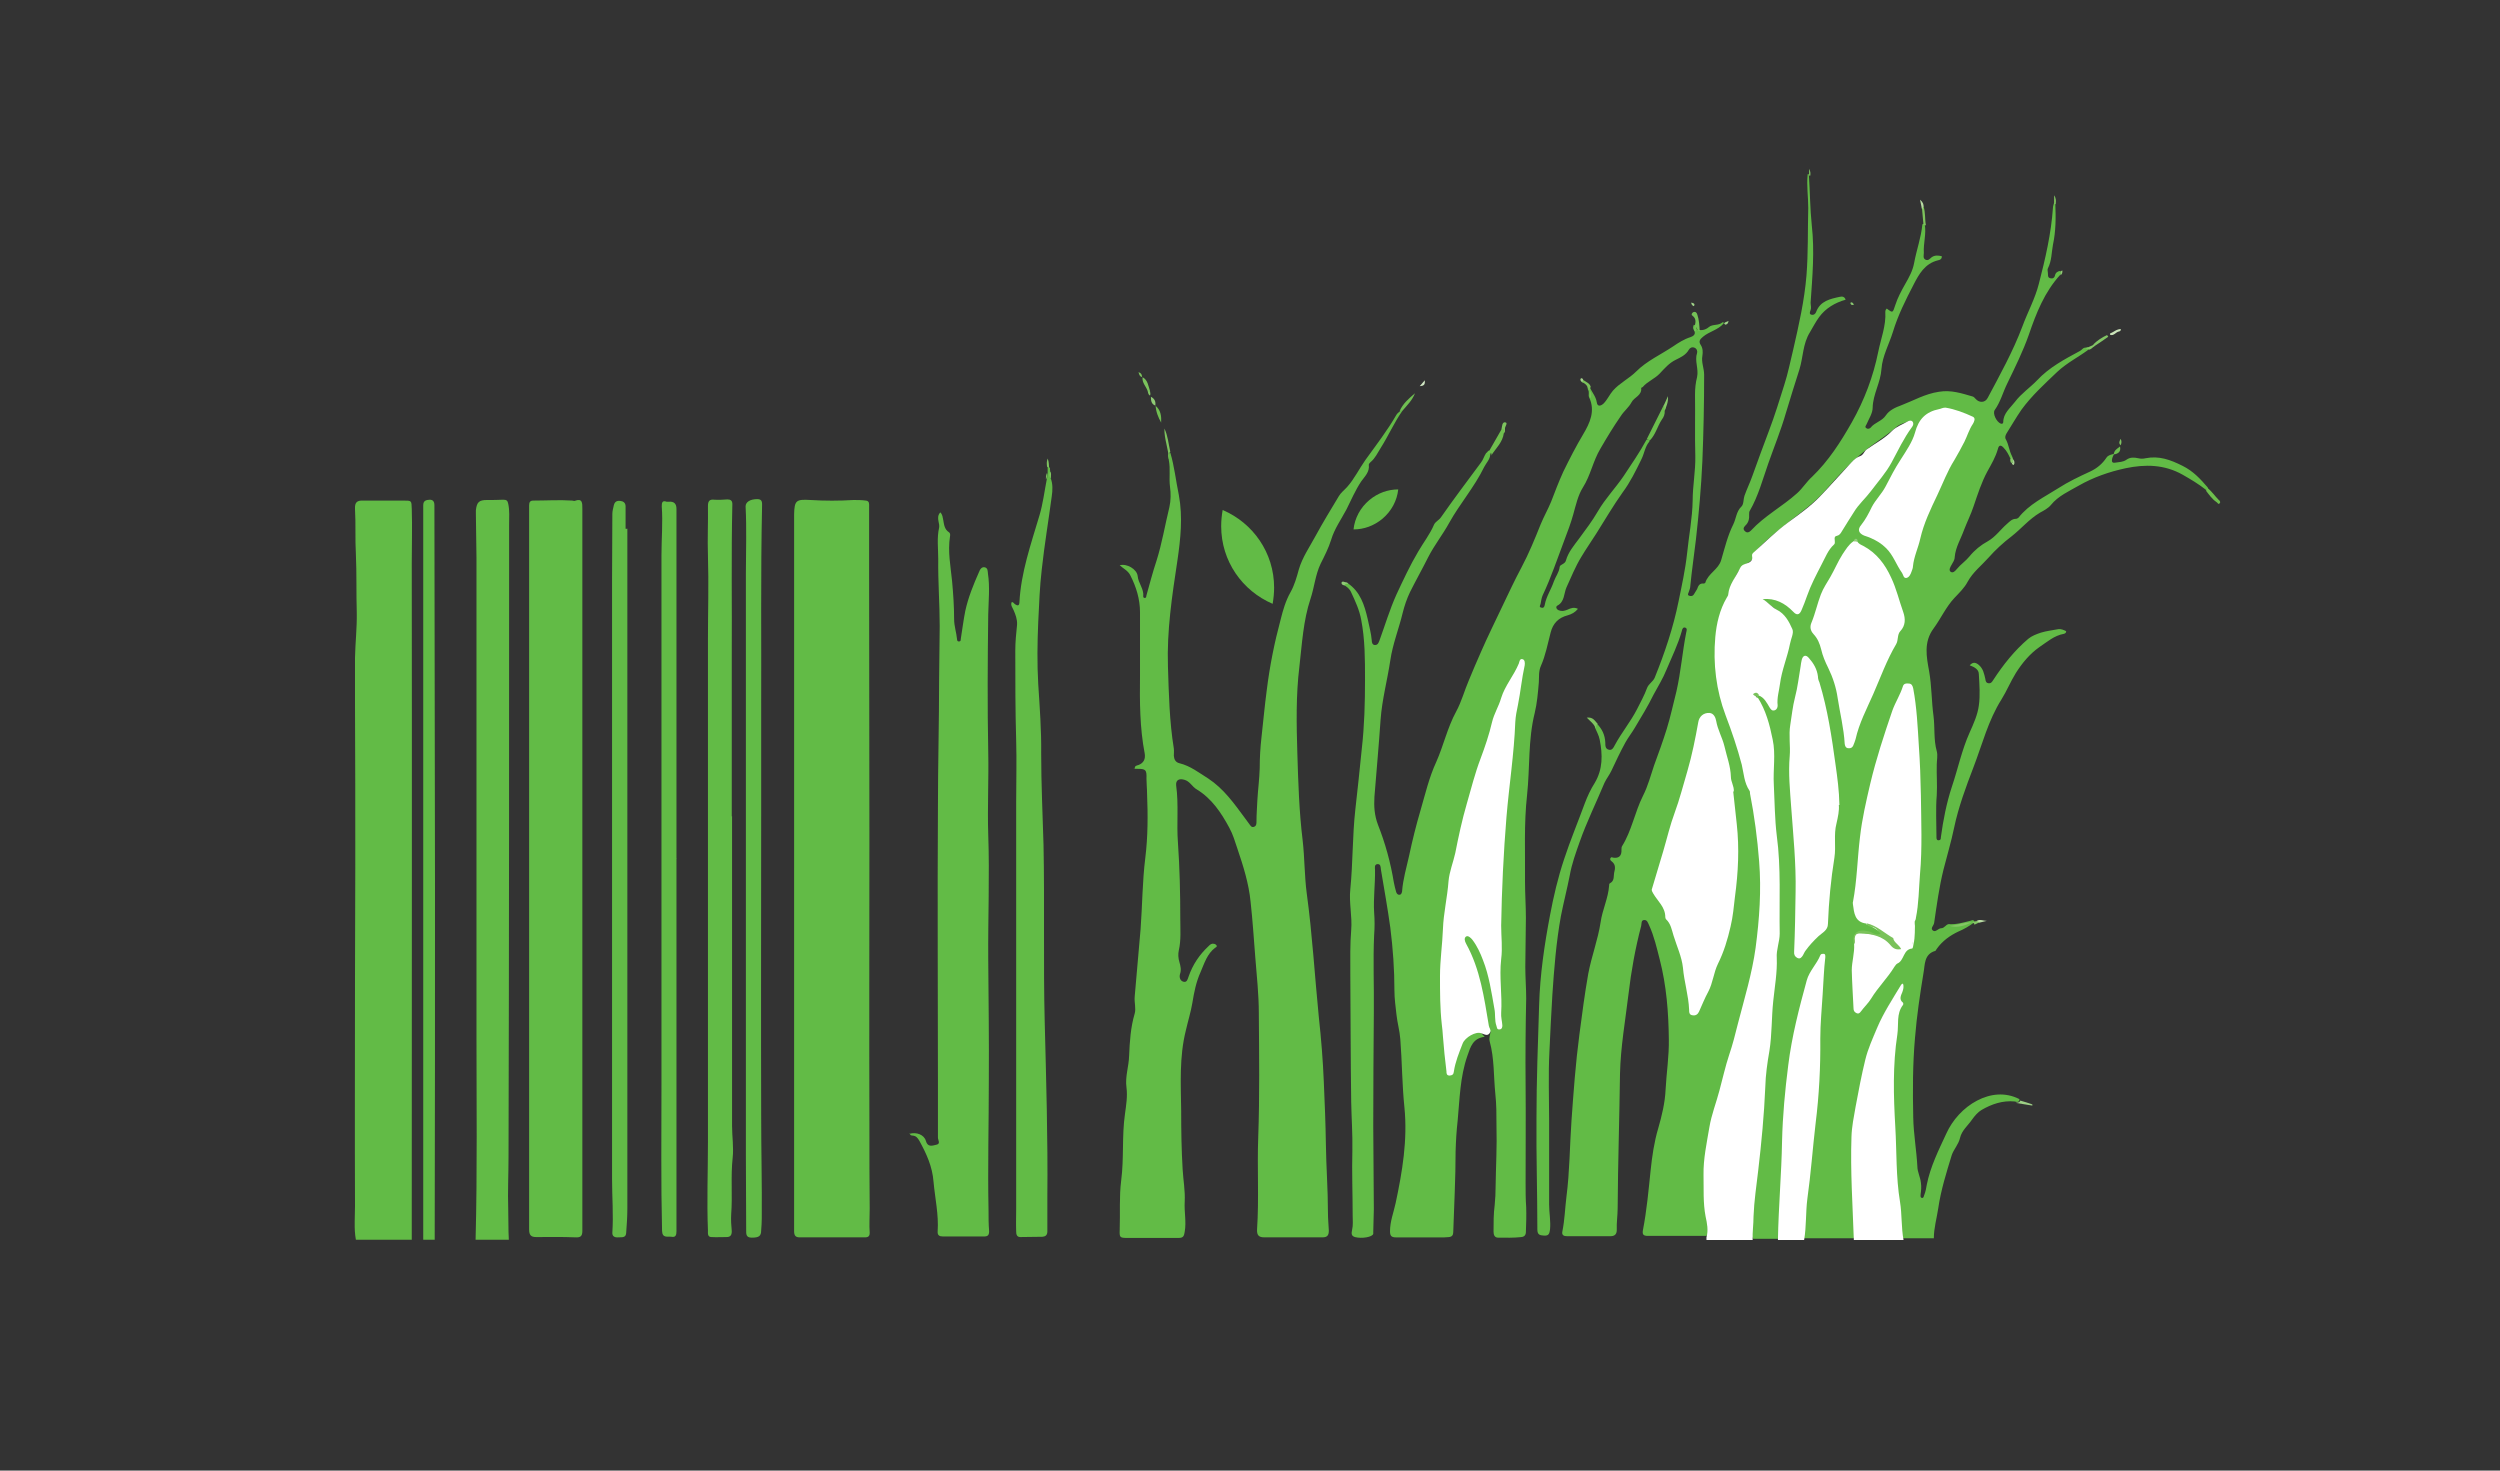
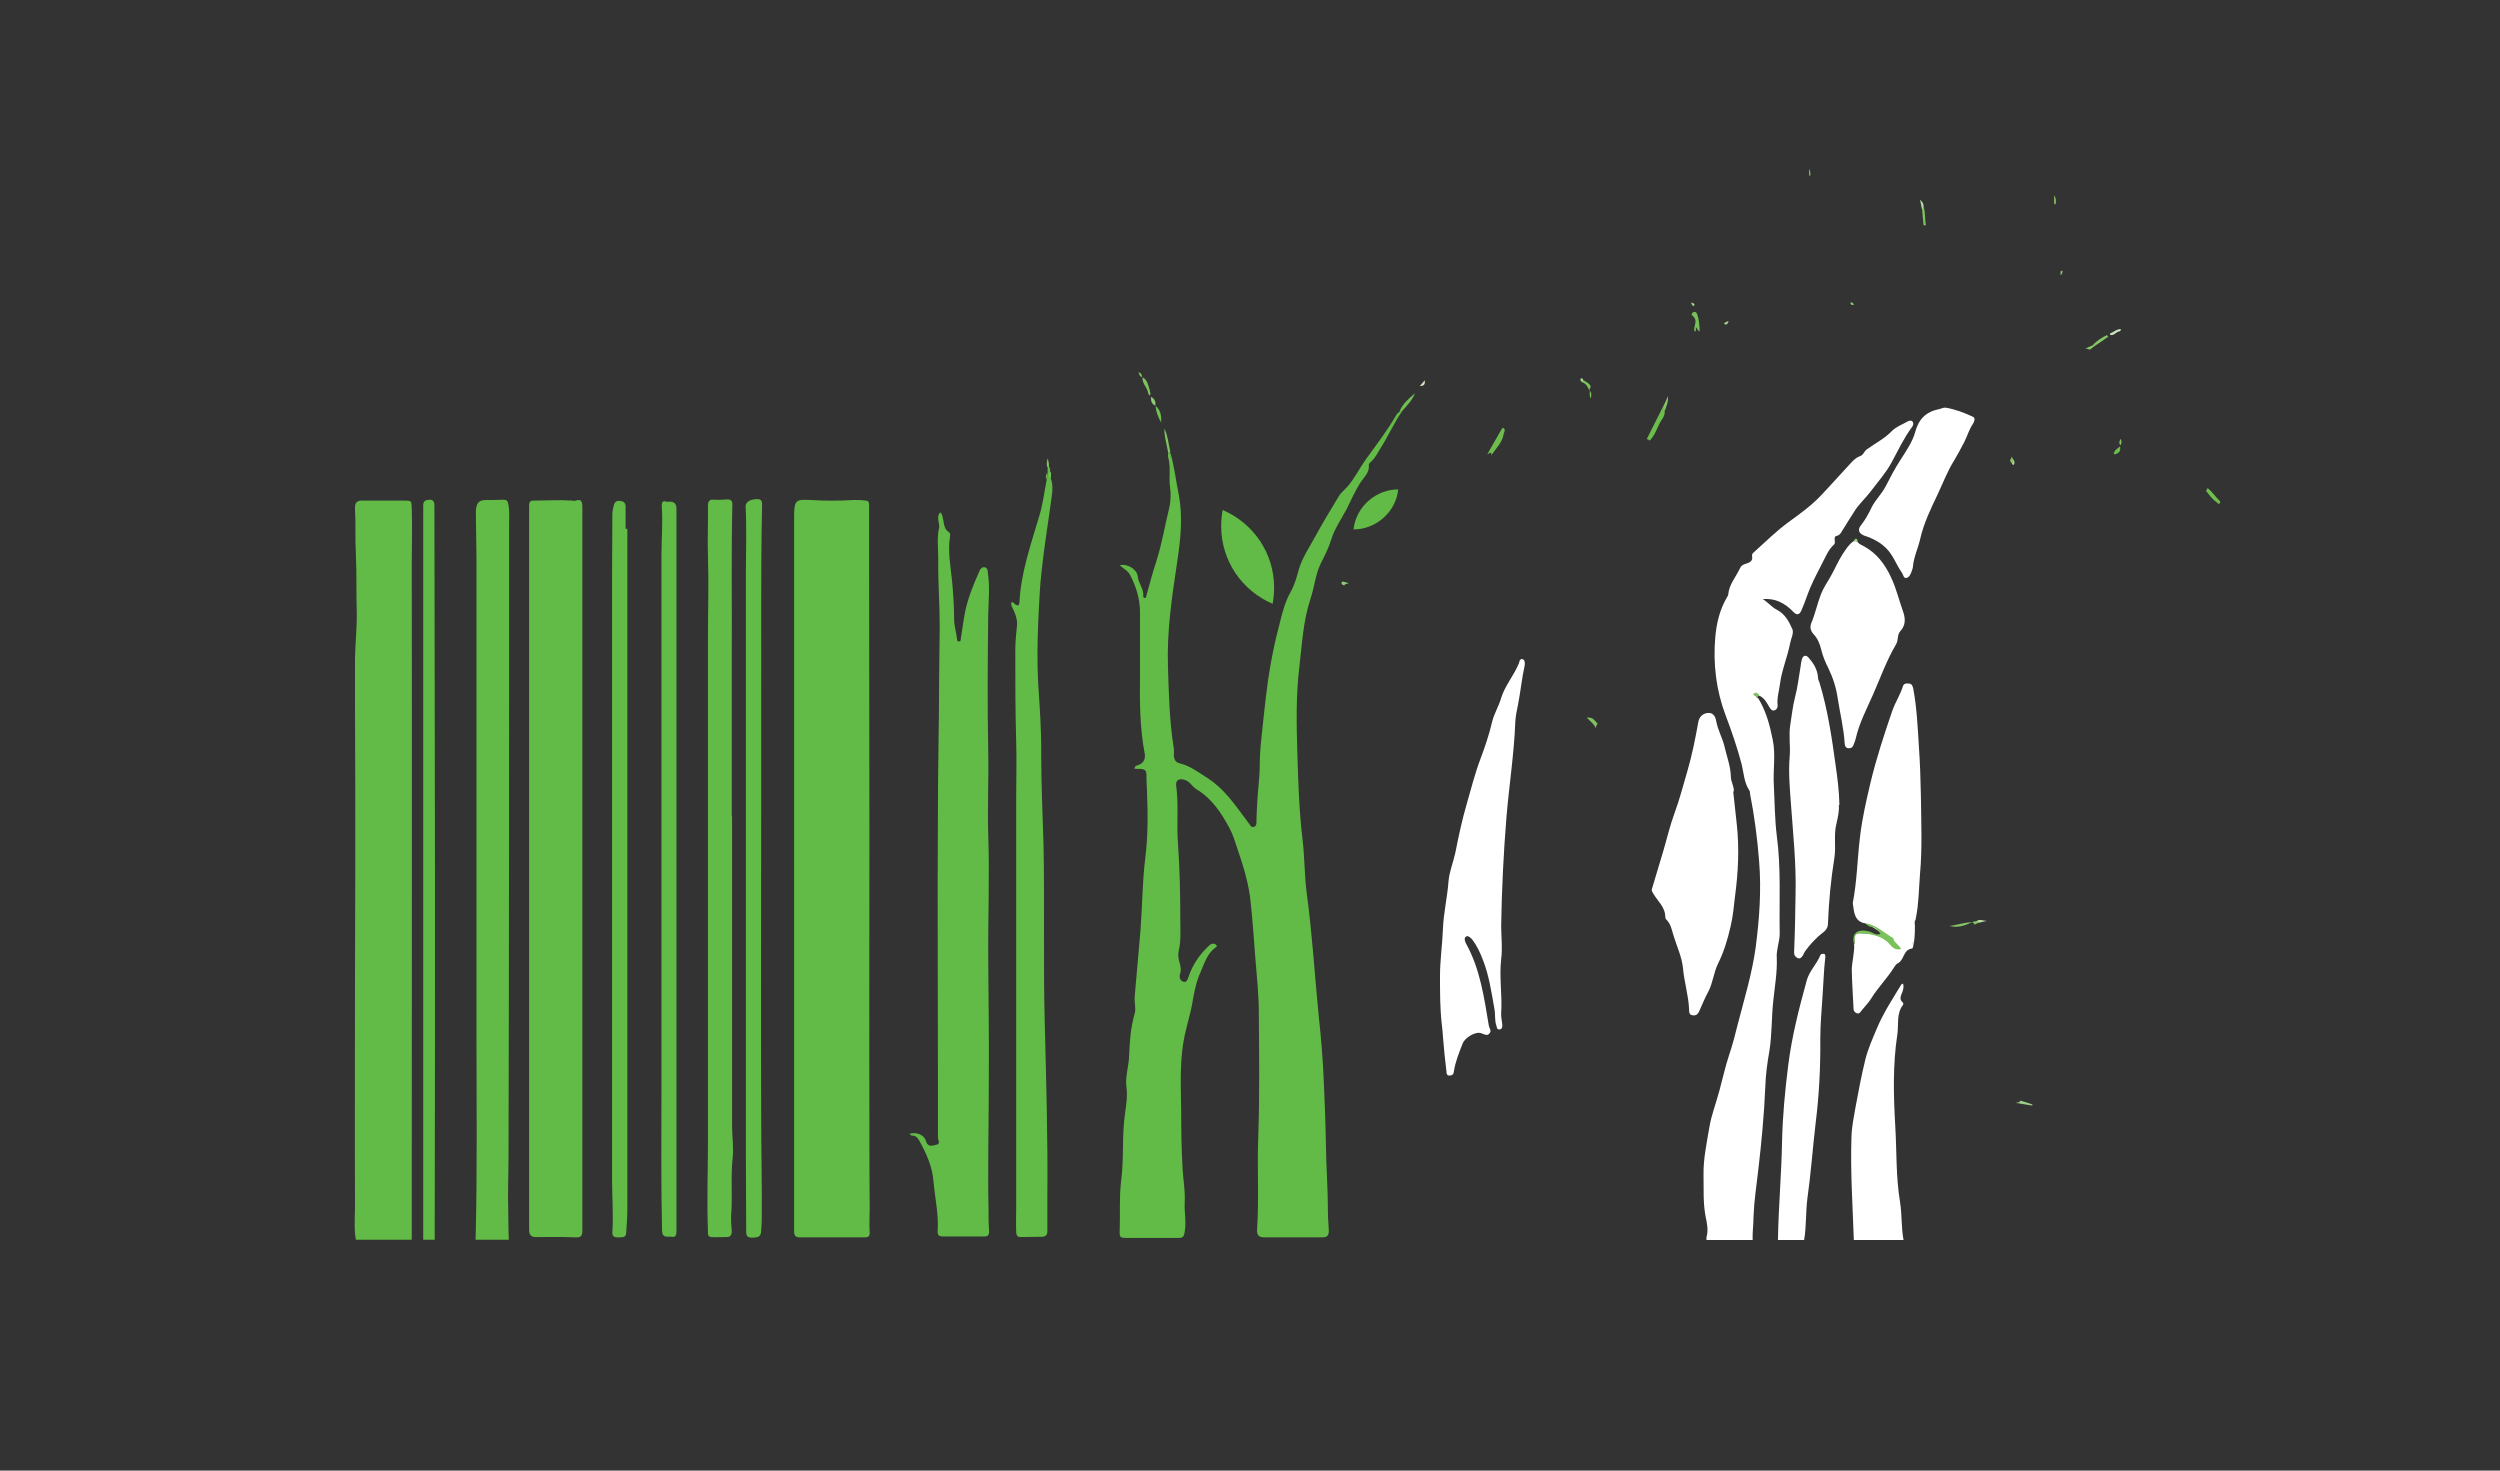
<svg xmlns="http://www.w3.org/2000/svg" version="1.1" viewBox="0 0 850 500">
  <rect x="0" y="0" width="850" height="500" fill="#333333" stroke="none" />
  <defs>
    <style> .cls-1 { fill: none; } .cls-2 { fill: #7ac25a; } .cls-3 { fill: #7ac25c; } .cls-4 { fill: #84c665; } .cls-5 { fill: #70bf52; } .cls-6 { fill: #b9dca4; } .cls-7 { fill: #70bf51; } .cls-8 { fill: #9dd085; } .cls-9 { fill: #6bbe4e; } .cls-10 { fill: #6bbe4c; } .cls-11 { fill: #9fd189; } .cls-12 { fill: #81c564; } .cls-13 { fill: #abd695; } .cls-14 { fill: #cce5bb; } .cls-15 { fill: #7fc460; } .cls-16 { fill: #8ac871; } .cls-17 { fill: #fff; } .cls-18 { fill: #62bb47; } .cls-19 { fill: #75c157; } .cls-20 { fill: #d2e8c5; } .cls-21 { fill: #6ebe4d; } .cls-22 { fill: #7dc35e; } .cls-23 { fill: #a4d38c; } .cls-24 { fill: #86c769; } .cls-25 { fill: #b7dba3; } .cls-26 { fill: #62bb46; } .cls-27 { fill: #92cb77; } .cls-28 { fill: #8fca75; } .cls-29 { fill: #94cc7b; } .cls-30 { clip-path: url(#clippath); } .cls-31 { fill: #7dc35c; } </style>
    <clipPath id="clippath">
      <rect class="cls-1" x="120.6" y="57.4" width="634.3" height="364.1" />
    </clipPath>
  </defs>
  <g>
    <g id="Layer_1">
      <g class="cls-30">
-         <path class="cls-26" d="M710.2,118.8c-3.5,2.6-7.5,4.6-10.7,7.6-4.3,4.1-8.7,8.1-12.2,12.9-1.8,2.6-3.4,5.4-5.1,8.1-.4.7-.6,1.4-.2,2,1,1.8,1.1,3.9,2.1,5.7.2.5.3,1-.5,1-.6-1.4-1.3-2.8-2.4-3.9-.9-1-1.6-.9-1.9.4-.8,2.8-2.2,5.2-3.6,7.7-2,3.7-3.3,7.8-4.7,11.9-.9,2.7-2.2,5.3-3.2,7.9-1.1,3.1-2.9,5.9-3.2,9.3,0,1-.6,1.8-1.1,2.7-.4.7-1,1.7-.3,2.3.8.6,1.6-.3,2.1-.9,1.3-1.6,3.1-2.8,4.3-4.3,1.8-2.2,3.9-3.9,6.3-5.2,2.6-1.5,4.3-4,6.5-5.9.9-.8,1.7-1.7,3-1.7.3,0,.7-.2.9-.4,3.6-4.6,8.8-7,13.5-10,3.4-2.2,7.2-4,10.9-5.7,2.3-1.1,4.1-2.6,5.5-4.7.6-.9,1.6-1,2.5-1.3h.1c-.3.7-.6,1.2-.7,1.8-.2.9.1,1.4,1.1,1.2,1.3-.2,2.7-.2,3.8-1,1.3-.9,2.6-.8,4-.5.8.2,1.7.2,2.5,0,4.6-.9,8.4.5,12.6,2.6,3.6,1.8,6,4.4,8.5,7.3.3.6.3,1-.5.9-2.5-2-5.2-3.6-8-5.2-6.2-3.5-12.7-3.6-19.4-2.2-5.6,1.2-11,3.1-15.9,5.9-3.3,1.9-7,3.5-9.5,6.6-.9,1.1-2.4,1.9-3.7,2.6-3.7,2.2-6.3,5.4-9.6,8-2.9,2.2-5.6,4.7-7.9,7.3-2.4,2.7-5.3,4.9-7.1,8.2-1.1,2.1-2.9,3.8-4.5,5.5-2.9,3.1-4.6,7-7.1,10.4-3.4,4.6-2.4,9.6-1.5,14.5.9,5.1.8,10.2,1.5,15.3.5,4,0,8,1.1,11.9.4,1.5,0,3.1,0,4.6-.1,3.4.2,6.8,0,10.3-.4,4.8-.1,9.6-.1,14.3,0,.5,0,1,.6,1.1.8,0,.9-.4.9-1.1.8-5.8,1.9-11.5,3.7-17,2.1-6.2,3.4-12.6,6.1-18.6,1.3-2.9,2.7-6,3.1-9.1.5-3.5.2-7.2,0-10.7,0-1.6-1.5-2.4-3.1-3,1.1-1.2,2-1,3-.2,1.6,1.3,1.9,3.1,2.3,4.8.1.7.2,1.4,1.1,1.5.9.1,1.2-.5,1.6-1.1,3.4-5.2,7.2-10,11.9-14,1.2-1,2.8-1.6,4.3-2.1,1.9-.6,4-.8,6-1.2.9-.1,1.8.3,2.6.7,0,.6-.4.8-.8.9-3.3.6-5.6,2.7-8.3,4.5-3.4,2.4-5.9,5.5-8,8.8-1.8,2.9-3.1,6.1-4.9,9-4.5,7.1-6.5,15.2-9.5,23-2.6,6.8-5.1,13.5-6.6,20.6-1,4.8-2.4,9.5-3.6,14.2-1.5,6-2.3,12.1-3.2,18.2-.1.9-1.6,2-.2,2.7.8.4,1.7-.9,2.6-.9,1.1,0,1.5-1.2,2.5-1.4,2.7.2,5.2-.6,7.7-1.2.3-.2.6-.2.9,0,.2.2.1.5,0,.7-1.6,1.2-3.3,2.2-5.2,3-2.8,1.3-5.5,3.2-7.4,5.9-.2.2-.3.6-.5.7-3.9,1.1-3.5,4.8-4,7.4-1.2,7.3-2.3,14.7-2.9,22.1-.8,9.1-.8,18.1-.6,27.2.1,5.5,1.1,11,1.4,16.6,0,1.8,1,3.6,1.2,5.5.2,1.4.1,2.6-.1,4,0,.4-.2,1.1.5,1.2.6,0,.5-.5.7-.9.5-1.2.7-2.4.9-3.6,1.2-6.1,4-11.7,6.6-17.3,2.1-4.7,5.9-8.9,10.5-11.3,4.4-2.3,9.5-3,14.4-.5,0,1.2-.9,1-1.6.8-4.1-.4-7.9.9-11.3,2.9-1.2.7-2.3,2-3.1,3.1-1.4,2.1-3.6,3.8-4.2,6.4-.5,2.2-2.1,3.8-2.8,5.8-1.8,5.9-3.7,11.9-4.6,18.1-.5,3.4-1.5,6.7-1.5,10.2h-10.6c-.9-.7-1.1-1.8-1-2.9.2-5.6-1-11.1-1.4-16.6,0-.6-.2-1.3-.2-1.9-.3-13.6-1.5-27.2-.8-40.8.3-5.1.7-10.3,1.8-15.3.6-2.6-.3-5.2.8-7.6-4.8,6.7-8.4,14-10.8,21.8-1.4,4.3-2.4,8.8-3,13.4-.6,4.3-1.7,8.6-2.1,12.9-.5,6.2-.5,12.5,0,18.8,0,.8.2,1.5.2,2.3,0,3.9-.2,7.7.4,11.6.2,1.4.4,3-.6,4.3h-16.9c-.6-4.2,0-8.3.4-12.4,1.3-12.5,2.9-25.1,4-37.6.3-3.9.6-7.9.5-11.8-.2-11.3.9-22.5,1.3-33.8-1.7,2.5-3.8,4.8-4.6,7.8-1.8,6.3-3.3,12.7-4.6,19.1-1.8,8.7-2.2,17.4-3.1,26.2-.7,7.4-.7,14.8-.8,22.2,0,4.1-.7,8.1-1,12.2-.2,1.8-.2,3.7-.2,5.5,0,1,0,2-.6,2.8h-8.5c-1.1-1.6-.7-3.4-.6-5.1.4-6.8,1.2-13.6,2-20.4,1.1-9.1,1.7-18.2,2.2-27.4.3-4.4,1-8.8,1.7-13.2.6-3.4,0-6.9.5-10.3.7-4.3.4-8.7,1.2-13,.5-2.8.1-5.6.6-8.4,1.5-8.5.8-17,.8-25.5,0-4.6-.3-9.1-1-13.7-.6-3.6-.2-7.3-.6-11-.7-5.6-.4-11.3-.4-16.9,0-4.8-1.2-9.4-2.9-13.8-.7-1.8-1.4-3.7-2.3-5.5,0-.5,0-1,.4-1.3,1.9,0,2.8,1.3,3.7,2.7.4.6.7,1.6,1.6,1.4.9-.2.7-1.3.7-2,0-3.2.8-6.3,1.6-9.3,1.1-4.4,2.3-8.7,3.4-13.1.3-1.3,0-2.3-.5-3.4-1.6-3.3-4.8-4.9-7.4-7.1-.2-.2-.5-.3-.7-.4-.5-.3-1.2-.7-.9-1.5.2-.7.9-.5,1.5-.5,2.5,0,4.7.9,6.7,2.3.9.7,1.8,1.3,2.7,2,.9.8,1.6.5,2.2-.5.3-.6.6-1.3.8-2,1.7-6,4.8-11.4,7.6-16.9,2.1-4,5.1-7.5,7.4-11.3,3.8-6.1,8.9-11,12.8-17,1.9-3,3.5-6.1,5.1-9.2,1-1.8,2-3.6,3.1-5.3.2-.3.4-.7.2-1-.3-.4-.8-.3-1.1-.1-1,.4-2.2.7-3.1,1.4-2.8,2.5-5.9,4.5-8.9,6.7-6,4.5-11,9.9-15.8,15.4-3.4,3.8-7.5,6.8-11.5,9.9-4.1,3.3-8.3,6.5-11.9,10.4-.5.5-.7,1-.8,1.7-.2,1-.8,1.8-1.8,2.3-3.3,1.7-4.5,4.8-5.6,8-.3.9-.4,1.9-.9,2.8-2.8,5-4,10.6-4.4,16.2-.4,4.4.5,8.8.8,13.3.4,4.3,2.1,8.2,3.5,12.1,2,5.7,3.9,11.3,5.4,17.1,1.8,6.8,3.7,13.6,4.5,20.6.5,4.4,1,8.8,1.2,13.2.6,15.5-1.2,30.7-5.5,45.6-1.3,4.6-2.3,9.3-3.6,13.9-.8,2.8-1.6,5.7-2.5,8.5-1.9,5.9-3.5,11.9-5,17.9-1.8,7-2.7,14.2-2.5,21.5.1,5.4.6,10.7,1.2,16,0,.8.2,1.7-.9,2.2-6.6,0-13.2,0-19.8,0-1.5,0-2-.4-1.7-2,1.3-6.7,1.9-13.5,2.6-20.2.5-4.8,1.2-9.7,2.6-14.4,1.2-4.2,2.3-8.6,2.5-13.2.3-5.7,1.2-11.3,1.1-17-.1-9.2-.8-18.3-3.1-27.2-1-3.9-1.9-7.9-3.6-11.6-.4-.8-.6-1.8-1.6-1.8-1.2,0-.9,1.2-1.1,2-2,7.6-3.4,15.4-4.3,23.1-1.1,9.1-2.7,18.1-2.9,27.2-.2,15.2-.7,30.4-.8,45.7,0,2.4-.4,4.9-.3,7.4,0,1.5-.8,2.1-2.1,2.1-4.9,0-9.9,0-14.8,0-.9,0-1.9-.2-1.6-1.6.8-3.9.9-7.9,1.4-11.9,1.1-8.5,1.1-17.1,1.7-25.7.7-9.8,1.4-19.6,2.7-29.4.9-6.9,1.8-13.8,3-20.6,1.1-5.9,3.3-11.6,4.2-17.5.6-4.3,2.6-8.2,2.9-12.5,0-.3,0-.7.3-.8,1.7-.9,1.1-2.6,1.5-4,.4-1.5.2-2.6-1-3.5-.4-.3-.6-.7-.3-1.1.2-.4.6-.2.9-.1,2,.3,2.9-.7,2.8-2.7,0-.4,0-.9.2-1.2,3.3-5.3,4.3-11.5,7.1-17.1,1.7-3.3,2.6-6.9,3.8-10.4,1.5-4.1,3-8.2,4.3-12.4,1.3-4.2,2.2-8.5,3.3-12.8,1.5-6.6,2-13.3,3.3-19.9.1-.6.5-1.4-.3-1.7-.8-.3-1.1.6-1.2,1.2-1.3,4.6-3.4,8.8-5.2,13.1-1.2,3-2.9,5.7-4.4,8.5-1.9,3.9-4.2,7.6-6.4,11.3-1,1.7-2.2,3.2-3.2,5-1.7,3.1-3.2,6.3-4.7,9.5-.7,1.5-1.7,2.7-2.4,4.2-2.8,6.7-6,13.2-8.4,20-1.3,3.7-2.7,7.5-3.4,11.5-.9,4.6-2.1,9.2-3,13.8-1.6,8.9-2.3,17.8-2.9,26.8-.4,6.4-.7,12.9-1,19.3-.4,7.7-.1,15.5-.1,23.3,0,9.5,0,19,0,28.6,0,2.9.6,5.7.3,8.6-.2,1.3-.4,2.1-2,2-1.4-.1-2.3-.2-2.3-2.1,0-12.5-.4-25-.3-37.6,0-12.9.5-25.8.9-38.7.3-10.3,1.8-20.5,3.7-30.5,1.2-6.4,2.7-12.8,4.8-19.1,2.1-6.4,4.7-12.6,7-18.9.9-2.4,2-4.8,3.4-7,2.8-4.7,2.7-9.6,1.7-14.7-.3-1.5-1-2.7-1.6-4.1,0-.6-.6-1.4.6-1.4,1.8,1.8,2.8,3.9,2.9,6.5,0,1.1,0,2.1,1.2,2.4,1.1.3,1.6-.7,2-1.5,2.3-4.3,5.4-8,7.6-12.3,1.2-2.4,2.5-4.7,3.4-7.2.6-1.5,2-2.1,2.6-3.5,3.4-8.4,6.3-17,8.1-25.9,1.1-5.4,2.3-10.8,2.9-16.3.6-6,1.8-12,1.9-18,0-5.1,1-10,.9-15.1-.2-7,0-14-.1-20.9,0-2.1.2-4.1.7-6,.6-2.8-.9-5.5,0-8.2.2-.6-.1-1.5-.9-1.8-.8-.3-1.5,0-1.9.7-1,1.8-2.8,2.6-4.4,3.4-2.3,1.1-3.9,3-5.5,4.7-1.7,1.8-4.2,2.7-5.8,4.6-.1.1-.5.2-.5.3.3,2.6-2.4,3.1-3.3,4.9-.9,1.7-2.5,2.9-3.6,4.6-2.5,3.6-4.8,7.4-7,11.2-2.5,4.2-3.3,9-5.9,13.1-1.7,2.7-2.4,6-3.3,9.2-.8,2.9-1.9,5.8-3,8.7-2.4,6.3-4.5,12.7-7.4,18.8-.4.9-.5,1.9-.7,2.9-.1.5-.7,1.1.3,1.3.7.2,1-.3,1.1-.9.5-2.9,2.2-5.3,3.1-8,.6-1.7,1.8-3.1,2-5,.1-.8,1.8-.9,2.1-2.1.8-2.9,2.8-5.2,4.5-7.5,2.2-3,4.5-6,6.4-9.3,2.5-4.3,5.9-7.8,8.7-11.9,2.7-4.1,5.5-8.1,7.8-12.4.6-.2,1-.3,1,.6-1.5,1.7-1.7,4-2.7,6-1.9,3.9-3.8,7.8-6.4,11.3-3.2,4.5-6,9.3-8.9,13.9-1.7,2.7-3.6,5.4-5.2,8.1-2,3.3-3.4,6.8-5,10.3-.9,2-.6,4.9-3.1,6.2-.7.4-.3,1.3.5,1.6,1,.4,1.9.2,2.9-.2,1.1-.5,2.2-1,3.6-.3-1,1.2-2.1,1.8-3.5,2.2-3.1.8-5,2.7-5.8,5.9-1,3.8-1.7,7.7-3.3,11.3-.8,1.8-.6,3.7-.7,5.6-.3,3.5-.6,7.1-1.4,10.4-2.3,9.2-1.6,18.6-2.6,27.9-1.1,9.8-.6,19.7-.7,29.5,0,4.1.3,8.2.3,12.3,0,5.5-.2,11-.2,16.6,0,3.6.3,7.1.3,10.7-.2,9.7-.3,19.4-.2,29.2.1,11.2,0,22.4,0,33.6,0,2.7,0,5.5.2,8.2.1,2.8,0,5.6-.1,8.4,0,1.1-.5,1.7-1.6,1.8-2.6.3-5.2.2-7.8.2-1.3,0-1.6-1-1.6-2.1,0-3,0-6.1.4-9.1.2-2,.3-4.1.3-6.1.1-6.9.5-13.8.3-20.7,0-3.7,0-7.4-.4-11-.6-5.9-.3-11.9-1.9-17.7-.3-1.2.1-2.2.3-3.3-.7-.7-.9-1.5-1.1-2.5-.8-5.7-2.1-11.4-3.4-17-.7-3-2.3-5.8-3.4-8.6-.1-.3-.3-.6-.5-.9-.5-1.2-1.4-2.8,0-3.6,1.4-.7,2.6.7,3.2,1.8,1.7,3,3.4,6,4.2,9.4,1.4,5.8,2.9,11.6,3.2,17.6,0,.5,0,1.1,1.1,1.8-1.7-41.6,1.5-82.5,7.3-123.4-1.3,3.1-3.6,5.5-4.9,8.6-1.3,3.1-2.4,6.2-3.8,9.2-1.2,2.4-1.3,5-2.2,7.5-1.9,5.2-3.8,10.3-5.3,15.6-1.5,5.6-2.9,11.3-4.2,17-1.1,4.9-2.1,9.8-3.5,14.6-.9,3.3-.9,6.7-1.4,10-1.7,10.8-1.9,21.6-1.7,32.4,0,5.5.6,11.1,1.4,16.6.3,2,.2,4.1.5,6.1,0,.6.1,1.5.9,1.5.8,0,.8-.9.9-1.4.6-2.9,1.5-5.6,2.7-8.2,1-2.1,2.8-3.3,4.8-4.2.8-.4,1.7-.5,2.1.6.3.4.6.7,1.1,1.2-4,.5-4.8,3.3-5.9,6.5-2.5,7.2-2.6,14.6-3.3,22-.4,3.5-.6,7-.7,10.5,0,9.1-.5,18.3-.8,27.4,0,1-.4,1.6-1.5,1.7-.5,0-1,.1-1.5.1-5.5,0-11,0-16.5,0-1.6,0-2-.6-2-2.1,0-3.3,1.2-6.3,1.9-9.5,2.3-10.8,4.1-21.5,3-32.6-.8-7.7-.8-15.5-1.4-23.2-.2-2.8-1-5.5-1.3-8.3-.3-2.7-.7-5.5-.7-8.2,0-7.2-.5-14.3-1.4-21.4-.9-6.6-2.1-13.2-3.2-19.8-.1-.7,0-2-1.3-1.8-1,.2-.7,1.4-.7,1.9.1,4.8-.6,9.7-.3,14.5.2,2.6.2,5.1,0,7.7-.4,8.7,0,17.3-.1,26-.1,13-.2,25.9-.2,38.9,0,9.4.2,18.9.2,28.3,0,2.6-.2,5.2-.2,7.8,0,.2,0,.4,0,.6-.3,1.1-3.9,1.7-6.2,1.1-1.4-.4-1.2-1.4-1-2.4.4-1.7.2-3.4.2-5,0-7.4-.3-14.8-.1-22.2.1-5.5-.3-10.9-.4-16.4-.2-14.6-.2-29.2-.3-43.8,0-4.9-.1-9.7.3-14.6.4-4.6-.8-9.3-.3-13.9.9-9,.7-18,1.7-27,.8-6.9,1.5-13.8,2.2-20.7.9-7.9,1.1-15.7,1.1-23.6,0-6.8,0-13.6-1.3-20.3-.6-3.3-2-6.3-3.4-9.3-.5-1.2-1.5-2-2.7-2.6.1-1.1.8-.7,1.4-.6,4.4,2.9,5.8,7.5,6.9,12.2.5,2.5,1.2,4.9,1.4,7.4,0,.6.2,1.5,1.1,1.5.9,0,1.2-.7,1.5-1.5,1.9-5.2,3.5-10.6,5.8-15.7,2.3-4.9,4.6-9.9,7.4-14.6,1.8-3.1,4-5.9,5.4-9.2.5-1,1.6-1.4,2.3-2.4,4.4-6.3,9-12.4,13.6-18.6.8-1,1.1-2.3,1.8-3.3.5-.2.6-1.1,1.3-.7.5.3.3.8.1,1.2-.1,1.7-1.4,2.9-2.1,4.3-3.3,6.8-8.3,12.5-11.9,19-2.2,4-5,7.5-7.1,11.6-2,4-4.2,7.9-6.2,11.9-1.1,2.3-1.9,4.7-2.5,7.1-1.3,5.4-3.4,10.6-4.2,16.1-1,6.7-2.8,13.3-3.3,20.1-.6,8.8-1.4,17.5-2.1,26.3-.2,3.3,0,6.3,1.2,9.5,2.5,6.3,4.3,12.9,5.4,19.6.2,1.1.5,2.2.8,3.3.2.5.5,1,1.2.9.6-.1.7-.7.8-1.1.3-4.2,1.5-8.1,2.4-12.2,1.1-5.2,2.4-10.4,3.9-15.5,1.6-5.5,2.9-11.1,5.3-16.3,2.5-5.6,3.8-11.7,6.8-17.2,1.8-3.3,2.8-7.1,4.3-10.6,1.3-3.2,2.7-6.4,4.1-9.6,2.3-5.3,4.9-10.5,7.4-15.8,2.1-4.4,4.1-8.7,6.4-13,2.5-4.7,4.5-9.6,6.5-14.6,1.1-2.7,2.5-5.1,3.6-7.8,1.3-3.4,2.6-6.8,4.1-10.1,2.1-4.3,4.3-8.6,6.8-12.8,2.2-3.7,4.2-7.9,2-12.5-.4-.8.2-1.8-.4-2.6h0c0-.5-.6-1.2.5-1.3.6,2,2.2,3.4,2.5,5.6.2,1.5,1.3,1.3,2.3.4,1.3-1.3,2-3,3.2-4.4,2.3-2.6,5.5-4.1,7.9-6.5,3.6-3.6,8.3-5.7,12.5-8.5,1.9-1.3,3.8-2.5,6-3.2.9-.3,2-1,1.1-2.4-.4-.6-.3-1.1,0-1.8,1,.2.7,1.4,1.3,1.7,1.4.3,2.6.1,3.8-.9,1.3-1.1,3.3-.4,4.6-1.6.4-.2.5,0,.4.4-1.9,2.2-4.9,2.7-7,4.5-1.1.9-1.5,1.6-.8,2.7.8,1.2.8,2.5.6,3.8-.4,2.2.6,4.2.6,6.4,0,9.8-.2,19.6-.6,29.4-.4,8.9-1.2,17.8-2.2,26.7-.6,5.2-1.4,10.4-1.9,15.7,0,.7-.3,1.4-.5,2-.1.4-.6,1,0,1.3.6.2,1.2.3,1.7-.4.3-.6.8-1.2,1.1-1.8.4-1.1.8-2.1,2.3-1.9.1,0,.5-.2.5-.3,1-3.2,4.5-4.5,5.4-7.7,1.2-4.1,2.2-8.3,4.1-12.1,1-2,1-4.4,2.8-6.1.8-.8.6-2.4,1-3.6.8-2.3,1.9-4.5,2.7-6.8,1.9-5.2,3.7-10.3,5.7-15.5,1.9-5,3.5-10.2,5.1-15.3,1.3-4,2.1-8.1,3.1-12.2,1.9-8.3,3.8-16.6,4.5-25.2.6-7.7.4-15.3.6-22.9,0-3.8-.6-7.6-.2-11.4.1-.2.2-.2.4,0,.4,5.8.4,11.6,1,17.3,1,8.8.2,17.5-.4,26.3,0,.8.3,1.7,0,2.5-.2.6-.6,1.4.3,1.6.7.2,1.4-.3,1.6-1,1.4-3.7,4.8-4.4,8.1-5.1.8-.2,1.6,0,1.9,1-3.6,1-6.8,2.9-9,5.9-1.1,1.5-2.1,3.4-3.1,5.1-2.5,4-2.3,8.5-3.6,12.7-1.6,4.9-3.1,9.9-4.6,14.8-1.7,5.9-4,11.5-6,17.2-1.9,5.4-3.4,11.1-6.3,16.1-.2.3-.2.8-.2,1.2.1,1.5-.2,2.8-1.3,3.8-.6.6-.9,1.3,0,2,.7.6,1.4.2,1.9-.3,4.6-5,10.7-8.2,15.7-12.7,1.9-1.7,3.2-3.9,5.1-5.6,5.6-5.4,9.7-11.8,13.5-18.5,4.3-7.6,7.3-15.6,9-24,.9-4.5,2.7-8.9,2.4-13.6,0-.5.2-.8.5-1.1,2.1,1.6,2,1.5,2.9-1.2.8-2.5,2.1-4.9,3.4-7.2,1.3-2.3,2.5-4.4,3-7.1.8-4.4,2.4-8.7,2.8-13.1.3-.3.5-.3.8,0,.6,3.2-.5,6.4-.3,9.7,0,.8-.4,1.8.6,2.3.9.4,1.4-.3,2-.8,1.1-.8,2.2-.7,3.5-.4.1,1-.7,1.3-1.3,1.4-4.5,1.1-6.5,4.8-8.3,8.3-2.7,5.2-5.3,10.4-7,16-1.3,4.2-3.6,8.3-3.9,12.6-.3,4.7-2.9,8.6-3,13.2,0,1.9-1.3,3.8-2.1,5.7-.2.4-.7.9,0,1.3.4.3,1,.2,1.4-.2,1.4-1.8,3.9-2.2,5.2-4.2,1.2-1.8,3.3-2.7,5.2-3.4,4.2-1.6,8.1-3.9,12.8-4.6,4.1-.7,7.7.5,11.5,1.6.4.1.7.5,1,.8,1.2,1.4,3.2,1.4,4.1-.3,4.2-7.9,8.6-15.8,11.8-24.3,1.8-4.9,4.3-9.4,5.6-14.5,2.2-8.5,4.2-17.1,4.8-25.9,0-.5.2-.9.3-1.4.2-.2.4-.2.5,0,.2,4.7.2,9.4-.8,14-.5,2.7-.4,5.4-1.7,8-.3.5,0,1.2,0,1.9,0,.7,0,1.3.8,1.5.8.2,1.4-.1,1.6-1,.2-.9.9-1.4,1.8-1.5.3.4.3.9,0,1.3-5.4,5.9-8.2,13.1-10.7,20.4-2,5.7-4.7,11.1-7.3,16.5-1.5,3-2.3,6.3-4.3,9.1-.8,1.2.6,4,2,4.6.5.2.9,0,.9-.5,0-3,2.4-4.8,4-6.9,2.1-2.8,5.1-4.8,7.5-7.3,4.1-4.4,9.4-7.2,14.6-10,.6-.3,1-1.1,1.7-1.1.5,0,1.1-.5,1.3.4" />
        <path class="cls-26" d="M121,421.5c-.7-3.8-.3-7.7-.3-11.5-.1-25.8,0-51.6,0-77.4,0-12.9.1-25.7.1-38.6,0-18.4,0-36.7-.1-55.1,0-5.1,0-10.1,0-15.2.1-5.1.7-10.3.6-15.4-.2-6.6,0-13.3-.3-19.9-.3-5.1,0-10.3-.3-15.4-.1-2.2.7-2.9,2.8-2.8,4.6,0,9.2,0,13.7,0,2.8,0,2.7,0,2.8,2.8.2,6.1,0,12.2,0,18.4.1,73.3,0,146.6,0,219.9,0,3.5,0,6.9,0,10.4h-19Z" />
        <path class="cls-17" d="M597.6,237.1c2.8,4.4,4.1,9.3,5.1,14.3,1.1,5.1.1,10.2.4,15.4.3,5.8.3,11.6,1,17.3,1.5,11.1.8,22.2,1,33.3,0,2.8-1.2,5.5-1,8.3.2,4.9-.7,9.8-1.2,14.7-.6,5.6-.4,11.3-1.3,16.9-.7,4-1.3,8.2-1.4,12.3-.4,9.5-1.3,18.9-2.4,28.3-.6,5.2-1.4,10.4-1.6,15.7,0,2.7-.4,5.3-.3,8h-15.7c0-.3,0-.6,0-.9.7-2.4.2-4.8-.3-7.1-.9-4.7-.6-9.4-.7-14.1-.1-5.5,1.1-10.9,2-16.3.7-4.2,2.3-8.2,3.4-12.4,1.1-4,2-8.2,3.3-12.1,1.2-3.5,2.1-7.1,3-10.7,2.2-8.5,4.8-17,6-25.7,1.3-9.8,2-19.6,1.2-29.5-.6-7.7-1.6-15.4-3.1-23,0-.3,0-.8-.2-1-1.8-2.7-1.9-5.8-2.6-8.8-1.5-5.7-3.4-11.3-5.5-16.8-3.2-8.5-4.3-17.5-3.5-26.6.4-4.6,1.5-9.3,3.9-13.4.2-.4.5-.7.5-1.1.3-3.4,2.6-5.9,4-8.9.4-.9,1-1.2,1.9-1.5,1.3-.4,2.6-.9,2.2-2.7-.1-.6.3-1,.8-1.4,3.8-3.4,7.4-7,11.5-10,3.7-2.7,7.5-5.4,10.7-8.7,3.3-3.4,6.4-7,9.7-10.5,1.2-1.3,2.3-2.7,4-3.3,1.2-.4,1.4-1.7,2.3-2.3,2.9-2.1,6.1-3.7,8.6-6.3,1.5-1.5,3.4-2.1,5.1-3.1.6-.4,1.5-.6,1.9,0,.4.6.2,1.3-.3,1.9-2.7,3.7-4.7,7.9-6.9,12-1.9,3.5-4.6,6.5-7,9.7-1.8,2.4-4.2,4.5-5.7,7-1.4,2.2-2.8,4.4-4.2,6.7-.4.7-.8,1.3-1.7,1.5-.7.1-.8.7-.7,1.3,0,.6.2,1.2-.2,1.6-2.1,1.9-3,4.5-4.3,6.9-1.8,3.5-3.6,6.9-4.9,10.6-.6,1.7-1.2,3.3-1.9,4.9-.7,1.6-1.6,1.8-2.8.5-2.8-2.9-6.1-4.7-10.4-4.3,1.8,1,3,2.7,4.8,3.6,2.8,1.4,4.2,4.1,5.3,6.6.6,1.3-.5,3.3-.8,5-.9,4.6-2.8,8.9-3.4,13.6-.3,2.4-1.1,4.8-.8,7.3,0,.7-.2,1.4-1,1.7-.9.3-1.3-.3-1.7-.9-1-1.6-1.8-3.5-3.9-4.2-.2-.2-.6-.2-.7,0-.3.4.3.6.3,1" />
        <path class="cls-26" d="M161.7,421.5c.6-23.3.3-46.7.3-70,0-54,0-108,0-162.1,0-4.8-.2-9.7-.2-14.6s0-.9,0-1.3c.3-2.8,1.1-3.5,3.8-3.5,1.8,0,3.7,0,5.5-.1,1.1,0,1.5.3,1.7,1.4.5,2.3.3,4.6.3,7,0,71.6,0,143.3-.2,214.9,0,6-.3,12-.1,18,.1,3.4,0,6.9.2,10.3h-11.4Z" />
        <path class="cls-17" d="M630.3,421.5c-.4-11.7-1.2-23.3-.8-35,.1-3.4.8-6.8,1.4-10.2,1-5.4,2-10.7,3.3-16,.9-3.7,2.5-7.2,4-10.8,2.2-5.2,5.3-9.9,8.2-14.7,0-.1.3-.2.6-.4.4,1.1.1,2-.2,2.9-.5,1.2-1.2,2.5.2,3.6.1.1.2.6,0,.8-2.3,3-1.4,6.6-1.9,10-1.6,10.4-1.3,21-.7,31.4.5,8.5.2,17.1,1.6,25.5.7,4.3.4,8.7,1.2,13h-16.9Z" />
        <path class="cls-26" d="M143.9,421.5c0-23.5,0-46.9,0-70.4,0-53.9,0-107.9,0-161.8,0-5.8,0-11.7,0-17.5,0-1.7,1.1-1.8,2.2-1.9,1.1,0,1.6.6,1.6,1.9,0,43.4.2,86.8.2,130.3,0,39.2,0,78.4-.1,117.6,0,.6,0,1.3,0,1.9h-3.8Z" />
        <path class="cls-17" d="M604.5,421.5c.2-11.2,1.2-22.3,1.4-33.5.2-8.6,1-17.2,2.1-25.8,1.2-9.8,3.7-19.4,6.3-28.9.9-3.2,3.4-5.5,4.6-8.5.2-.5.6-.5,1.1-.5.7,0,.6.7.6,1.2-.5,4.2-.6,8.4-.9,12.6-.3,5-.8,10-.8,15,.1,9.7-.4,19.3-1.6,28.9-1,8.5-1.6,17.1-2.8,25.6-.6,4.7-.3,9.4-1.1,14h-8.9Z" />
        <path class="cls-26" d="M476.8,139.7c-2.8,4-4.7,8.4-7.3,12.5-1.1,1.7-1.9,3.6-3.5,4.9-.3.3-.7.7-.6,1,.3,2.4-1.4,3.9-2.6,5.6-2,3-3.4,6.3-5,9.5-1.8,3.4-4.1,6.6-5.2,10.3-.9,2.9-2.3,5.6-3.6,8.2-1.8,3.8-2.1,7.9-3.4,11.8-2.5,7.5-2.9,15.3-3.8,23.1-1.2,9.8-1,19.7-.7,29.6.3,9.8.6,19.7,1.8,29.5.7,6,.6,12.1,1.4,18.1,1.9,13.9,2.7,28,4.1,42,.8,7.3,1.4,14.7,1.7,22.1.3,7,.6,14,.7,21,.1,7.7.7,15.5.7,23.2,0,2.1.2,4.2.3,6.3,0,1.6-.5,2.3-2.2,2.3-6.6,0-13.1,0-19.7,0-1.9,0-2.6-.7-2.5-2.7.7-10.5,0-20.9.4-31.4.5-14,.3-28,.2-42.1,0-6.3-.7-12.7-1.2-19-.5-6.3-.9-12.6-1.6-18.9-.6-6.2-2.5-12.2-4.5-18.1-.8-2.4-1.5-4.8-2.7-7-2.8-5.2-6-10-11.1-13.1-1.6-.9-2.3-2.8-4.3-3.3-1.8-.5-2.9.2-2.7,2,.9,6.5.1,12.9.6,19.4.6,8.6.8,17.3.8,25.9,0,3.6.3,7.2-.5,10.7-.3,1.3-.2,2.7.2,4,.4,1.4.7,2.7.2,4.1-.3,1,0,2.3,1.2,2.6,1.2.3,1.4-.9,1.7-1.7,1.4-4.1,3.7-7.5,6.8-10.4.5-.5,1-1,1.8-.8.3,0,.7.2.9.5.3.4-.1.7-.4.8-2.8,2.1-3.7,5.3-5,8.3-1.5,3.3-2.2,6.8-2.8,10.5-.5,3-1.5,6.2-2.2,9.3-2.3,9.1-1.7,18.3-1.6,27.5,0,6.6.1,13.2.5,19.8.2,3.6.9,7.3.7,11-.2,3.4.6,6.8,0,10.2-.2,1.3-.4,2.1-2,2.1-5.8,0-11.6,0-17.3,0-2.8,0-2.9-.1-2.8-2.8.2-5.6-.2-11.2.5-16.7,1-7.6.2-15.2,1.3-22.7.4-3,.9-5.9.5-9-.5-3.6.8-7.1.9-10.7.2-4.8.5-9.7,1.9-14.4.5-1.8-.2-3.8,0-5.8.6-7.6,1.4-15.3,2-22.9.6-8.1.6-16.2,1.6-24.2.9-7.3.9-14.6.6-21.9,0-1.7-.2-3.3-.2-5,.1-3.1-.2-3.4-3.2-3.4s-.5,0-.8-.1c0-1,.7-1,1.3-1.2,1.8-.7,2.4-2.1,2.1-3.9-1.7-8.8-1.7-17.6-1.6-26.5,0-7.2,0-14.4,0-21.6,0-4.4-1.3-8.6-3.3-12.5-.8-1.6-2.4-2.3-3.6-3.4,2.4-.7,5.8,1.3,6.1,3.6.2,2.5,2.2,4.4,1.9,7,0,.3.2.5.5.5.6,0,.5-.5.6-.9,1.1-3.9,2.1-7.8,3.4-11.7,1.9-6,2.9-12.2,4.4-18.3.5-2.2.5-4.7.2-6.9-.4-3,.2-6-.4-9,0-.9-.8-1.9.5-2.6,1.4,4.7,1.9,9.6,2.9,14.4,1.4,7.5.6,14.9-.5,22.4-1.8,11.9-3.6,23.7-3.2,35.9.3,9.4.5,18.7,2,27.9.1.8,0,1.7,0,2.5.1,1.2.6,2.2,1.9,2.5,3.7.9,6.6,3.2,9.8,5.2,5.3,3.5,8.8,8.5,12.5,13.5.5.6.9,1.3,1.4,1.9.4.5.8,1.4,1.7,1,.8-.3.8-1.1.8-1.8,0-2.4.2-4.8.3-7.2.2-3.6.7-7.3.8-10.9,0-3.5.2-7,.6-10.5.6-5.4,1.1-10.8,1.8-16.1,1-8.1,2.6-16.1,4.7-23.9.8-3.2,1.7-6.4,3.4-9.4,1.3-2.3,2.1-5.1,2.8-7.7,1.2-4.1,3.7-7.7,5.7-11.4,2.5-4.6,5.2-9,7.9-13.5.7-1.2,1.9-2.1,2.8-3.1,2.5-2.8,4.1-6.2,6.3-9.3,3.6-5,7.4-9.9,10.5-15.3.3-.5.8-.8,1.2-1.2.3-.3.6-.3.9,0" />
        <path class="cls-26" d="M270,295.2v-119.5c0-.3,0-.6,0-.8.1-4.8.7-5.2,5.6-4.9,4.8.3,9.7.3,14.6,0,1.4,0,2.8,0,4.2.2,1.3.1,1.1,1.3,1.1,2.1,0,7.7,0,15.4,0,23.1,0,29.7.1,59.5.1,89.2,0,32.8-.1,65.7,0,98.5,0,9.3,0,18.6.1,27.9,0,2.7-.2,5.4,0,8.2,0,1.6-1.1,1.5-2.2,1.5-5.2,0-10.4,0-15.7,0-2,0-3.9,0-5.9,0-1.4,0-1.9-.6-1.9-2.1,0-41.1,0-82.2,0-123.3h0Z" />
        <path class="cls-26" d="M198,295.4c0,32.6,0,65.2,0,97.7,0,8.5,0,16.9,0,25.4,0,1.8-.6,2.3-2.4,2.2-4.4-.2-8.9-.1-13.3-.1-1.8,0-2.4-.7-2.4-2.6,0-23.1,0-46.2,0-69.4,0-53.2,0-106.5,0-159.7,0-5.7,0-11.4,0-17.1,0-1.1.4-1.6,1.4-1.6,4.4,0,8.9-.3,13.3,0,.3,0,.6.2.8.1,2.6-1,2.6.7,2.6,2.5,0,33.5,0,67,0,100.5,0,7.3,0,14.7,0,22h0Z" />
        <path class="cls-26" d="M309.2,385.5c2.4-.7,5,.3,5.6,2.4.6,2.3,2.3,1.6,3.6,1.3,1.5-.3.5-1.6.5-2.4,0-6,0-12,0-18,0-31.4-.2-62.9,0-94.3,0-14.5.4-29,.4-43.5,0-6,.2-12.1.2-18.1,0-7.6-.6-15.2-.5-22.8,0-3.6-.5-7.2.3-10.7.1-.6,0-1.4-.2-2.1-.2-1.1-.3-2.1.6-3.1.8.8.8,1.7,1,2.6.3,1.6.4,3.2,2,4.2.4.3.4.9.3,1.4-.8,5.1.2,10.1.7,15.1.4,4.3.7,8.7.7,13,0,2.4.8,4.6,1,6.9,0,.4.2.7.6.7.8,0,.6-.6.7-1.1.5-3.1.9-6.3,1.5-9.3,1-4.6,2.8-9,4.7-13.3.3-.8.9-1.8,2-1.5,1,.3.9,1.3,1,2.1.7,4.6.2,9.3.1,13.9-.2,15.6-.3,31.1,0,46.7.2,9.4-.3,18.7,0,28.1.5,14.1-.1,28.2,0,42.3.1,13.7.3,27.5.2,41.2,0,14.7-.4,29.5-.1,44.2,0,2.4,0,4.8.2,7.2,0,1.3-.4,1.8-1.7,1.8-4.7,0-9.3,0-14,0-1.2,0-1.9-.4-1.8-1.7.4-5.7-.9-11.3-1.4-16.9-.4-5.2-2.4-9.5-4.8-13.9-.6-1-1.1-1.7-2.3-1.8-.5,0-1-.2-1-.9" />
        <path class="cls-26" d="M357.2,162.5c.8,2,.7,4.2.4,6.2-1.1,8.3-2.5,16.6-3.4,24.9-.7,5.9-.9,11.9-1.2,17.9-.3,7-.4,14.1,0,21.1.5,7.8,1.1,15.7,1,23.5,0,10.4.5,20.8.8,31.2.4,20-.1,40,.4,60,.5,19.9,1.1,39.7.9,59.6,0,3.9,0,7.9,0,11.8,0,1.2-.6,1.7-1.6,1.8-2.5,0-5.1.1-7.6.1-1.3,0-1.4-1.1-1.4-2-.1-2.5,0-5,0-7.6,0-46.1,0-92.2,0-138.3,0-7,.2-14,0-20.9-.3-10.2-.3-20.4-.3-30.6,0-2.9.3-5.9.6-8.8.1-1.8-.5-3.4-1.2-5-.4-.9-1.1-1.7-.6-2.7.6,0,.8.6,1.2.8.8.5,1.3.5,1.4-.6.5-10.2,3.9-19.8,6.8-29.6,1.2-4,1.7-8.2,2.5-12.3.3-.7,0-1.5.3-2.2,0-.7,0-1.4,0-2,.5-.2.6.2.8.4,0,.4,0,.8.1,1.2.4.7,0,1.5.3,2.2" />
        <path class="cls-26" d="M248.9,277.5c0,35.1,0,70.2,0,105.3,0,3.6.6,7.3.2,10.9-.7,6.4,0,12.8-.5,19.2-.1,1.8,0,3.8.2,5.7,0,1.4-.5,2-1.8,2-1.7,0-3.4.1-5.1,0-1.4,0-1.2-1.3-1.2-2.2-.4-10,0-20,0-30,0-57,0-114,0-170.9,0-9.5.3-19,0-28.6-.2-5.6.1-11.3,0-16.9,0-1.7.6-2.3,2.2-2.1,1.5.1,3,0,4.4-.1,1.1,0,1.7.4,1.7,1.6-.4,17.3-.1,34.5-.2,51.8,0,18.1,0,36.2,0,54.4" />
        <path class="cls-17" d="M503.6,351.3c-1.8-.7-5.5,1.4-6.3,3.5-1.2,3.1-2.5,6.2-3,9.6-.1.8-.4,1.2-1.4,1.3-1.1,0-1.1-.8-1.1-1.4-.5-4-.9-7.9-1.2-11.9-.1-1.4-.2-2.8-.4-4.2-.6-5.4-.6-10.8-.6-16.3,0-5.4.8-10.7,1-16,.2-5.5,1.5-10.8,1.9-16.3.3-3.3,1.6-6.4,2.3-9.6,1.1-5.6,2.3-11.2,3.9-16.7,1.5-5.2,2.8-10.4,4.7-15.4,1.5-4,2.9-8.1,3.9-12.4.7-2.9,2.3-5.4,3.1-8.2,1.3-4.2,4.3-7.6,6-11.7.2-.6.3-1.7,1.2-1.5.9.2.9,1.3.8,2.1-1,4.5-1.4,9-2.3,13.5-.4,1.9-.8,3.8-.9,5.8-.4,10.8-2.1,21.5-3,32.3-1,12.3-1.6,24.6-1.8,36.9,0,3.8.5,7.6,0,11.4-.7,6.1.4,12.2,0,18.3-.1,1.4.3,2.8.4,4.2,0,.6-.1,1.3-.9,1.4-1,.1-.9-.6-1.1-1.2-.7-1.9-.3-3.9-.7-5.8-1-5.6-1.8-11.3-3.9-16.6-.9-2.4-2-4.8-3.6-6.9-.5-.6-1.4-1.5-2.1-1.1-.8.5-.5,1.6,0,2.5,4.8,8.7,6.1,18.3,7.7,27.8.1.8.8,1.4.5,2.2-.8,1.7-2,.7-3.1.4" />
        <path class="cls-18" d="M258.8,277.5c0,33.9-.1,67.8,0,101.7,0,11.7.3,23.4.2,35.1,0,1.3-.1,2.7-.2,4,0,2-.8,2.5-3.2,2.5-2,0-1.9-1.2-1.9-2.7,0-8.4-.1-16.8-.1-25.2,0-66,0-132,0-197.9,0-7.6.3-15.2-.1-22.8,0-1.5,1.5-2.5,4-2.5,1.8,0,1.6,1.3,1.6,2.4-.5,23.2-.2,46.4-.3,69.6,0,12,0,24,0,36h0Z" />
        <path class="cls-26" d="M230,292c0,39.2,0,78.4,0,117.6,0,3,0,6,0,9,0,1.2-.2,2.2-1.7,1.9-1.3-.2-3.1.6-3.2-2-.4-16.5-.2-33.1-.2-49.6,0-60,0-120,0-180,0-5.6.5-11.2.1-16.7,0-1.2.1-2.2,1.7-1.6.2,0,.4,0,.6,0q2.7-.3,2.7,2.4v118.8h.1" />
        <path class="cls-18" d="M213.3,179.7c0,50.6,0,101.2,0,151.9,0,26.4,0,52.9,0,79.3,0,2.8-.2,5.6-.4,8.3-.1,1.8-1.6,1.4-2.7,1.5-1.1.1-2.1-.3-2-1.6.4-6.1-.1-12.1-.1-18.2,0-29,0-58.1,0-87.1,0-38.8,0-77.6,0-116.3,0-7.6.1-15.2.1-22.8,0-1,.3-1.9.5-2.9.3-1.2,1-1.6,2.1-1.5,1.1.1,1.9.6,1.9,1.9,0,2.5,0,5.1,0,7.6h.5" />
        <path class="cls-10" d="M560.9,149.9c-.2-.4-.6-.5-1-.6,1.9-3.8,3.8-7.6,5.7-11.4,1.1.4.5,1.1.4,1.7.1,1.2-.3,2.2-1,3.1-1.5,2.3-2.1,5.1-4.1,7.1" />
        <path class="cls-21" d="M507.1,154.9c.1-1.8-.9-.5-1.4-.5,1.6-2.8,3.2-5.6,4.8-8.4.2-.3.5-.7.8-.4.5.5.3,1.1,0,1.7-.4,3.1-2.7,5.1-4.3,7.6" />
        <path class="cls-19" d="M577.9,112.6c-.7,0-.8-.9-1.3-1.4,0,.6,0,1,0,1.5-.8-.2-.6-.8-.5-1.4.3-1.4.9-2.8-.7-4-.5-.3-.1-1,.4-1.2.7-.2,1.1.2,1.3.9.6,1.8.7,3.7.8,5.6" />
        <path class="cls-5" d="M476.8,139.7c-.3,0-.6,0-.9,0,1.1-2.5,3.1-4.2,5.2-6-.9,2.4-2.7,4.1-4.3,6" />
        <path class="cls-21" d="M750,166.8c.4-.2.5-.5.5-.9,1.5,1.1,2.5,2.7,3.8,4,.4.3.8.8.4,1.2-.5.6-.7-.2-1.1-.4-1.5-1-2.5-2.5-3.6-3.9" />
        <path class="cls-22" d="M397.9,153.6c-.8.8-.2,1.8-.5,2.6-.1-3.6-1.6-6.9-1.5-10.5,1.2,2.5,1.4,5.3,2,7.9" />
        <path class="cls-3" d="M388.4,128.2c1.9,1,2,3,2.6,4.7-.2.2-.3.6-.7.4-.4-1.8-2.2-3.1-1.8-5.2h0Z" />
        <path class="cls-7" d="M392.8,137.9c1.9,1.5,2.1,3.6,2,5.8-1-1.8-1.8-3.7-1.9-5.9h0Z" />
        <path class="cls-12" d="M711.6,117.3c1.3-1.5,3-2.5,4.8-3.4.1.2.3.4.4.6-1.6,1.1-3.1,2.2-4.7,3.2-.5.2-.5,0-.5-.4" />
        <path class="cls-4" d="M670.5,313.6c-2.5,1.1-5,2-7.7,1.2,2.6-.2,5.1-1.3,7.7-1.2" />
        <path class="cls-15" d="M543.2,246.2c-.6.3-.5.9-.6,1.4-.6-1.4-1.8-2.3-3.1-3.6,2.2-.3,2.8,1.2,3.7,2.1" />
        <path class="cls-31" d="M654.8,76.6c-.3,0-.5,0-.8,0-.2-1.8-.3-3.6-.5-5.5-.1-.4-.3-.9.5-.9.7,2.1.4,4.2.8,6.3" />
        <path class="cls-8" d="M685.3,375c.6-.2,1.3,0,1.6-.8,1.4.4,2.7.8,4.1,1.3,0,.1,0,.3,0,.4-1.9-.3-3.7-.6-5.6-.9" />
        <path class="cls-14" d="M721.1,111.9c0,.6-.3.7-.6.8-1.1.1-1.8,1.7-3.1,1.1,0,0,0-.4,0-.4,1.3-.5,2.3-1.6,3.8-1.5" />
-         <path class="cls-22" d="M511.4,147.3c-.4-.4.7-1.7-.9-1.3.2-1,.2-2.6,1.3-2.4,1.1.2-.3,1.5-.1,2.3,0,.5,0,1-.4,1.4" />
        <path class="cls-28" d="M392.8,137.9s0,0,0,0c-1.3-.5-1.5-1.6-1.5-3,1.4.7,1.7,1.8,1.5,3" />
        <path class="cls-24" d="M566,139.7c-.2-.6.2-1.3-.4-1.7.5-1,.9-2,1.5-3.3.2,2.1-.6,3.5-1.1,5" />
        <path class="cls-2" d="M540.9,131.6c-.5.3-.4.9-.5,1.3-.5-1.3-1.1-2.5-2.5-2.9-.1-.4-.4-.9.4-.8,1,.7,2.3,1.1,2.6,2.5" />
        <path class="cls-9" d="M718.7,154.4c.1-1.3,1.1-1.8,2.1-2.6.4,1.8-.6,2.4-1.9,2.7,0,0-.1-.1-.1-.1" />
        <path class="cls-15" d="M356.8,159.1c-.3-.1-.5-.3-.8-.4-.1-.9-.2-1.7.2-2.8.5,1.2.4,2.2.5,3.2" />
        <path class="cls-20" d="M484.4,129.3c.3,1.8-.7,1.9-1.7,2,.5-.6,1-1.1,1.7-2" />
        <path class="cls-25" d="M654,70.3c-.4.2-.3.6-.5.9-.2-1-.4-2-.7-3.3,1,.8,1.3,1.6,1.2,2.5" />
        <path class="cls-15" d="M721,149.2c.4.7.4,1.4,0,2.2-.8-.8-.3-1.5,0-2.2" />
        <path class="cls-4" d="M711.6,117.3c.2.1.3.3.5.4-.6.4-1,1-1.8,1.2-.3-.4-.9-.3-1.3-.4.9-.4,1.8-.8,2.7-1.2" />
        <path class="cls-6" d="M672.1,313.1c1.1-.7,2.3,0,3.4,0-.8.2-1.7.4-2.5.6-.3-.2-.8,0-.9-.5" />
        <path class="cls-28" d="M458.5,198.4c-.5.1-1.1,0-1.4.6-.5,0-1-.3-1-.8.1-.6.7-.5,1.1-.3.4.2,1,0,1.2.6" />
        <path class="cls-4" d="M672.1,313.1c.3.2.6.3.9.5l-1.7.8c0-.5-.4-.7-.8-.7.4-.5,1-.4,1.6-.5" />
        <path class="cls-24" d="M683.5,156.2c.4-.2.4-.6.5-1,.1.3.3.6.4.8,0,.6.5,1.3-.5,1.4-.5-.3-.3-.8-.5-1.3" />
        <path class="cls-15" d="M698.9,69.4c-.2,0-.3,0-.5,0v-3c.7,1,.7,2,.5,3.1" />
        <path class="cls-3" d="M388.4,128.2s0,0,0,0c-.8-.1-1.1-.7-1.3-1.7,1,.4,1.2,1,1.2,1.7" />
        <path class="cls-2" d="M540.5,132.9c.9.8.4,1.7.4,2.6-.6-.8-.3-1.7-.4-2.6" />
        <path class="cls-11" d="M586.6,110.4c-.1-.1-.3-.3-.4-.4.3-.6.9-.5,1.5-.9-.1.8-.4,1.2-1.1,1.3" />
        <path class="cls-13" d="M684,157.5c.6-.3.4-.9.5-1.4.4.6.6,1.3.2,1.9-.2.3-.6-.2-.7-.5" />
        <path class="cls-15" d="M357.2,162.5c-.6-.7-.3-1.5-.3-2.2.7.7.4,1.5.3,2.2" />
        <path class="cls-15" d="M355.9,160.8c0,.7.3,1.5-.3,2.2,0-.7,0-1.5.3-2.2" />
        <path class="cls-12" d="M390.3,133.3c.2-.1.5-.3.7-.4,0,.5.3,1,0,1.6-.5-.3-.6-.7-.7-1.2" />
        <path class="cls-23" d="M538.3,129.1c-.1.3-.3.6-.4.8-.5-.3-.7-.8-.5-1.1.2-.4.7-.2.9.3" />
        <path class="cls-16" d="M630.4,103.5c-.7.4-1.1.2-1.3-.5.7-.6.9.3,1.3.5" />
        <path class="cls-11" d="M575,102.9c.7.1,1.2.3,1.1.8-.2.8-.6.1-.8,0-.1,0-.1-.3-.3-.7" />
        <path class="cls-27" d="M700.6,93.6c0-.4,0-.9,0-1.3.2-.2.6-.4.6-.3.1.6-.1,1.2-.6,1.6" />
        <path class="cls-12" d="M615.5,59.7c-.1,0-.3,0-.4,0v-2.3c.5.9.5,1.6.4,2.3" />
        <path class="cls-17" d="M589.3,269.2c.4,3.7.8,7.4,1.2,11,.9,8.2.5,16.4-.6,24.6-.4,3.4-.7,6.9-1.5,10.2-1,4.4-2.3,8.7-4.3,12.7-1.5,3.1-1.7,6.5-3.3,9.5-1.2,2.2-2.1,4.5-3.1,6.7-.4.9-1.1,1.5-2.2,1.3-1.2-.1-1.2-1.1-1.2-1.9-.2-4.9-1.7-9.5-2.1-14.3-.4-3.7-2.1-7.3-3.2-10.9-.6-1.9-.9-4-2.5-5.5-.2-.2-.3-.5-.3-.8,0-3.4-2.6-5.4-4.1-8-.3-.6-.7-1-.4-1.7,1.3-4.2,2.5-8.5,3.8-12.7,1.3-4.4,2.3-8.8,3.9-13.1,1.7-4.6,2.9-9.4,4.3-14.1,1.6-5.5,2.7-11,3.7-16.6.3-2,1.8-3.3,3.8-3.2,1.5.1,2.1,1.6,2.3,2.7.5,3,2.1,5.7,2.8,8.6.8,3.5,2.1,6.8,2.2,10.4,0,1.7,1.1,3.2,1,4.9" />
        <path class="cls-17" d="M634.5,314c-3.9-.5-4.1-3.6-4.5-6.5,0-.3-.1-.6,0-.8,1.4-7.3,1.5-14.8,2.4-22.1.7-6.2,2.1-12.2,3.5-18.2,2-8.4,4.7-16.6,7.5-24.8,1-2.8,2.7-5.4,3.6-8.3.3-.9,1.1-1,1.9-.9,1.1,0,1.4.8,1.6,1.7,1.2,6.4,1.5,12.9,1.9,19.4.4,5.6.6,11.3.7,16.9.1,8.9.5,17.9-.3,26.8-.4,5-.4,10-1.4,14.9,0,.4-.2.8-.4,1.2-.3,2.2-.4,4.4-.7,6.6-.1.8.4,1.9-.8,2.4-1.2.5-2.4.7-3.5-.3-.8-.7-1.5-1.5-2.3-2.1-3.1-1.8-5.8-4.4-9.2-5.7" />
        <path class="cls-17" d="M631.5,184.1c.4.8,1.2,1.1,2,1.5,4.5,2.4,7.4,6.2,9.5,10.8,1.8,3.8,2.7,7.8,4.1,11.7.8,2.3.8,4.6-1,6.5-1.1,1.2-.6,3-1.4,4.4-3.2,5.4-5.3,11.3-7.8,17-2.2,5-4.8,9.9-6,15.3-.2.7-.5,1.5-.8,2.2-.3.7-.9,1-1.7.9-.9-.1-1.1-.8-1.2-1.5-.3-5.3-1.6-10.4-2.4-15.6-.5-3.5-1.6-6.9-3.2-10.2-1-2-1.9-4.1-2.4-6.3-.5-2-1.2-3.7-2.6-5.2-1.1-1.2-1.3-2.5-.7-3.9,1.3-3.1,2-6.5,3.2-9.6.8-2.1,2.1-4,3.2-5.9,1.5-2.6,2.6-5.3,4.2-7.8,1.1-1.6,2-3.2,3.6-4.3.4-.3.8-.4,1.2,0" />
        <path class="cls-17" d="M625.2,273.7c.2,1.8-.3,4.1-.8,6.3-1,3.8-.1,7.7-.7,11.6-1.2,7.4-1.9,14.9-2.2,22.5,0,2.2-1.9,3-3.2,4.2-1.6,1.5-3.1,3.1-4.4,4.9-.4.5-.6,1.1-.9,1.6-.4.6-.9,1.4-1.9.9-.8-.4-1.2-1.1-1.1-2.1.3-6.8.4-13.5.5-20.3.2-9.7-.8-19.3-1.5-28.9-.4-5.7-1-11.5-.5-17.3.3-3.5-.4-7.1.2-10.7.5-3.1.8-6.2,1.6-9.3.9-3.4,1.3-7,1.9-10.5.1-.8.2-1.5.4-2.3.4-1.5,1.4-1.8,2.4-.6,1.6,1.8,2.8,3.8,3.1,6.3,0,.7.2,1.4.5,2,2.8,9.2,4.2,18.6,5.5,28.1.6,4.3,1.2,8.6,1.3,13.6" />
        <path class="cls-17" d="M661.5,138.6c3.1.5,6.3,1.7,9.3,3.1,1,.5.4,1.7,0,2.4-1.3,1.9-1.9,4.1-2.9,6.1-1.1,2.1-2.2,4.2-3.4,6.2-2.4,3.8-3.9,7.9-5.8,11.9-2.3,4.8-4.6,9.6-5.8,14.8-.7,3.2-2.2,6.2-2.5,9.5,0,.6-.3,1.2-.5,1.8-.3.9-.8,1.9-1.7,2.1-1,.2-1.1-1.1-1.5-1.7-2-2.8-3-6.1-5.5-8.5-1.5-1.5-3.2-2.5-5-3.3-.8-.4-1.6-.6-2.4-.9-1.9-.8-2.3-2.1-1-3.6,1.5-1.9,2.6-4,3.6-6.1,1.3-2.5,3.4-4.5,4.7-7,1.6-3.1,3.2-6.2,5.1-9.1,1.9-3,4-6,4.9-9.2,1.2-4.6,3.7-7.1,8.2-8,.6-.1,1.2-.5,2.1-.5" />
        <path class="cls-17" d="M643.7,319.1c1,.3,1.6,1.1,2.2,1.9,1.1,1.4,2.3,1.1,3.6.6,1.4-.6.3-1.7.4-2.5.3-2,.8-3.9,1.2-5.9-.1,2.6.1,5.2-.5,7.8-.1.5-.2,1.5-.5,1.5-3.1.3-2.6,4.1-5,5.1-.4.2-.7.7-1,1.1-2.3,3.8-5.6,7-7.9,10.8-.9,1.5-2.4,2.9-3.5,4.4-.4.6-.9.9-1.6.5-.6-.3-.9-.8-.9-1.5-.2-4.3-.5-8.7-.6-13,0-2.9,1-5.9.8-8.9.4-.6,0-1.2,0-1.9.1-1.1.5-1.8,1.8-1.8,4.2,0,8.2.7,11.2,4,.4.4.8.8,1.5.8,0-1.1-1.8-1.6-1.2-2.9" />
        <path class="cls-2" d="M643.7,319.1c.4,1.5,2,2.1,2.7,3.6-1.6.3-2.6-.1-3.6-1.3-2.7-3.3-6.6-3.9-10.5-4.1-1.1,0-1.6.7-1.7,1.7,0,.6.2,1.3-.3,1.8-.7-3.6,1.3-5.1,5.2-4.1,1.2.3,2.3,1.5,3.9.8-.9-1.2-1.7-2.2-3.2-2.4-.6,0-1.4-.4-1.6-1.2,3.6.8,6.1,3.4,9.2,5.1" />
        <path class="cls-3" d="M597.6,237.1c-.5-.3-1.2-.5-1.6-1.1.8-.6,1.4-.7,2,.2-.1.3-.3.6-.4.9" />
        <path class="cls-29" d="M631.5,184.1c-.4,0-.8,0-1.2,0,.1-.4.2-1,.8-.9.4,0,.5.5.5,1" />
        <path class="cls-26" d="M432.7,205.3c.3-1.8.5-3.6.5-5.5,0-11.9-7.2-22-17.5-26.4-.3,1.8-.5,3.6-.5,5.5,0,11.9,7.2,22,17.5,26.4" />
        <path class="cls-26" d="M470,176.4c3.1-2.6,5-6.2,5.4-10-3.5,0-6.9,1.2-9.8,3.6-3.1,2.6-5,6.2-5.4,10,3.5,0,6.9-1.2,9.8-3.6" />
      </g>
      <rect class="cls-1" x="-11.8" y="-92.8" width="847.1" height="545.1" />
      <rect class="cls-1" x="-11.8" y="-92.8" width="847.1" height="543.9" />
    </g>
  </g>
</svg>